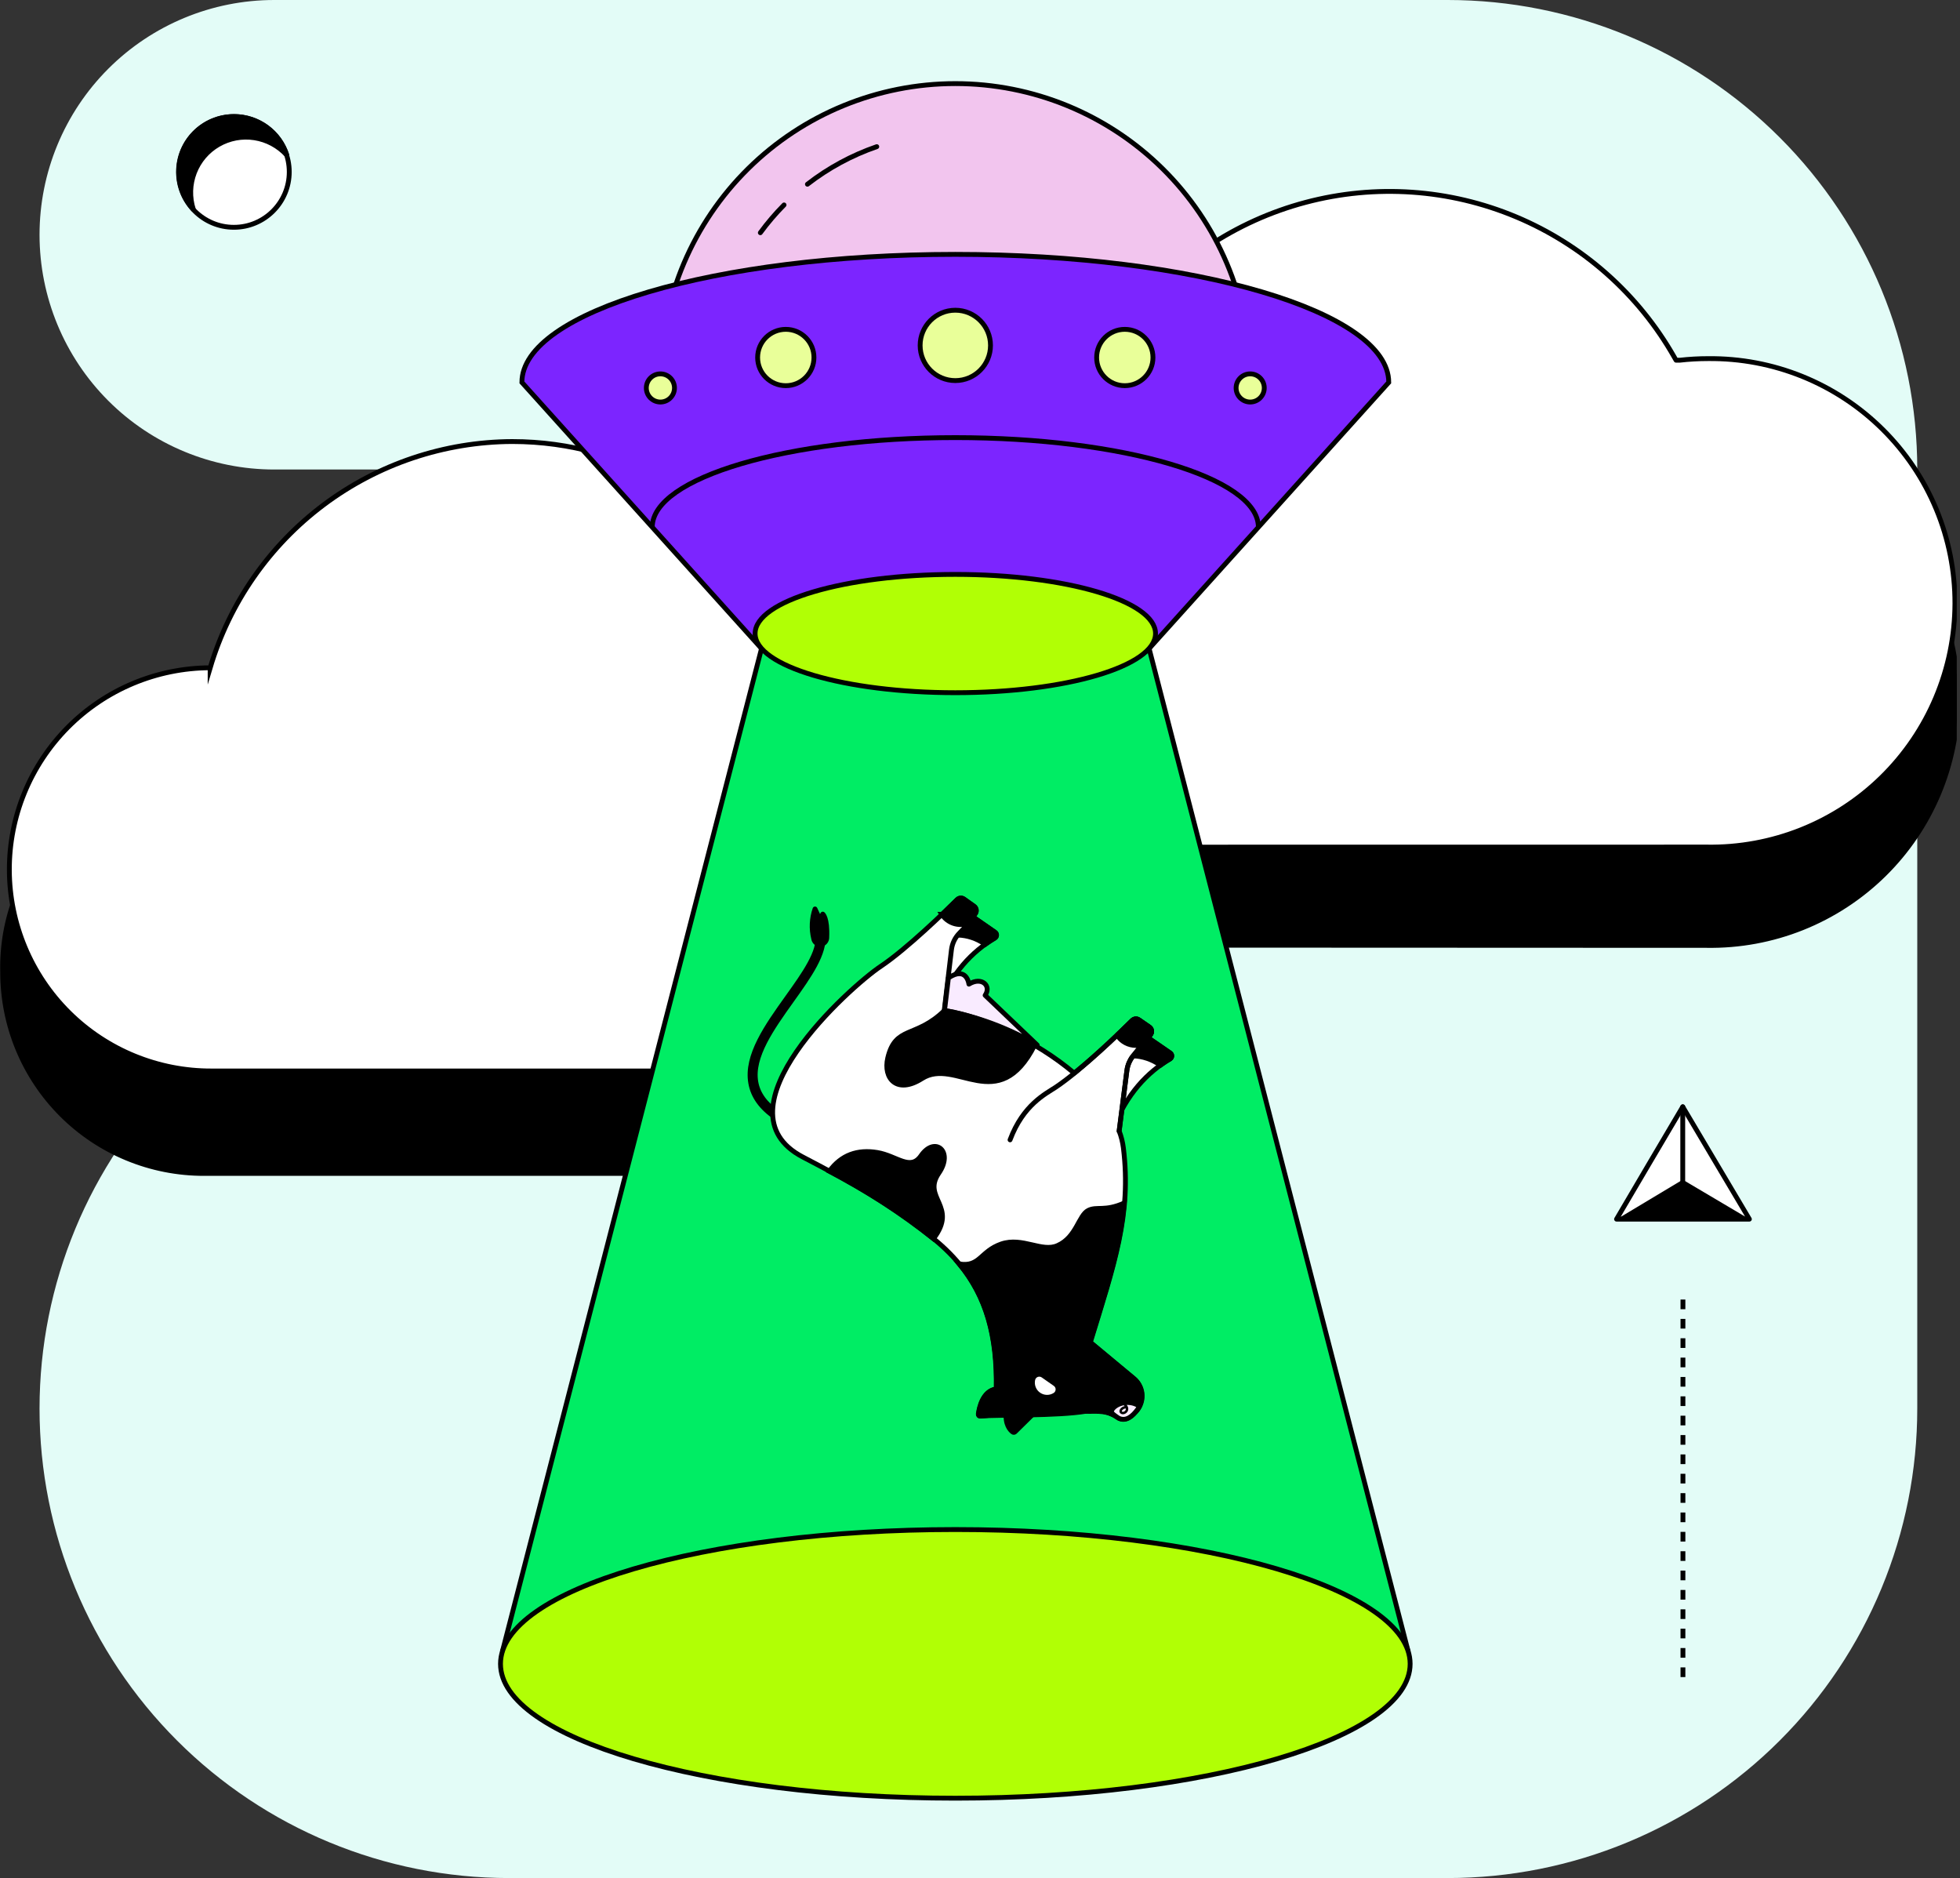
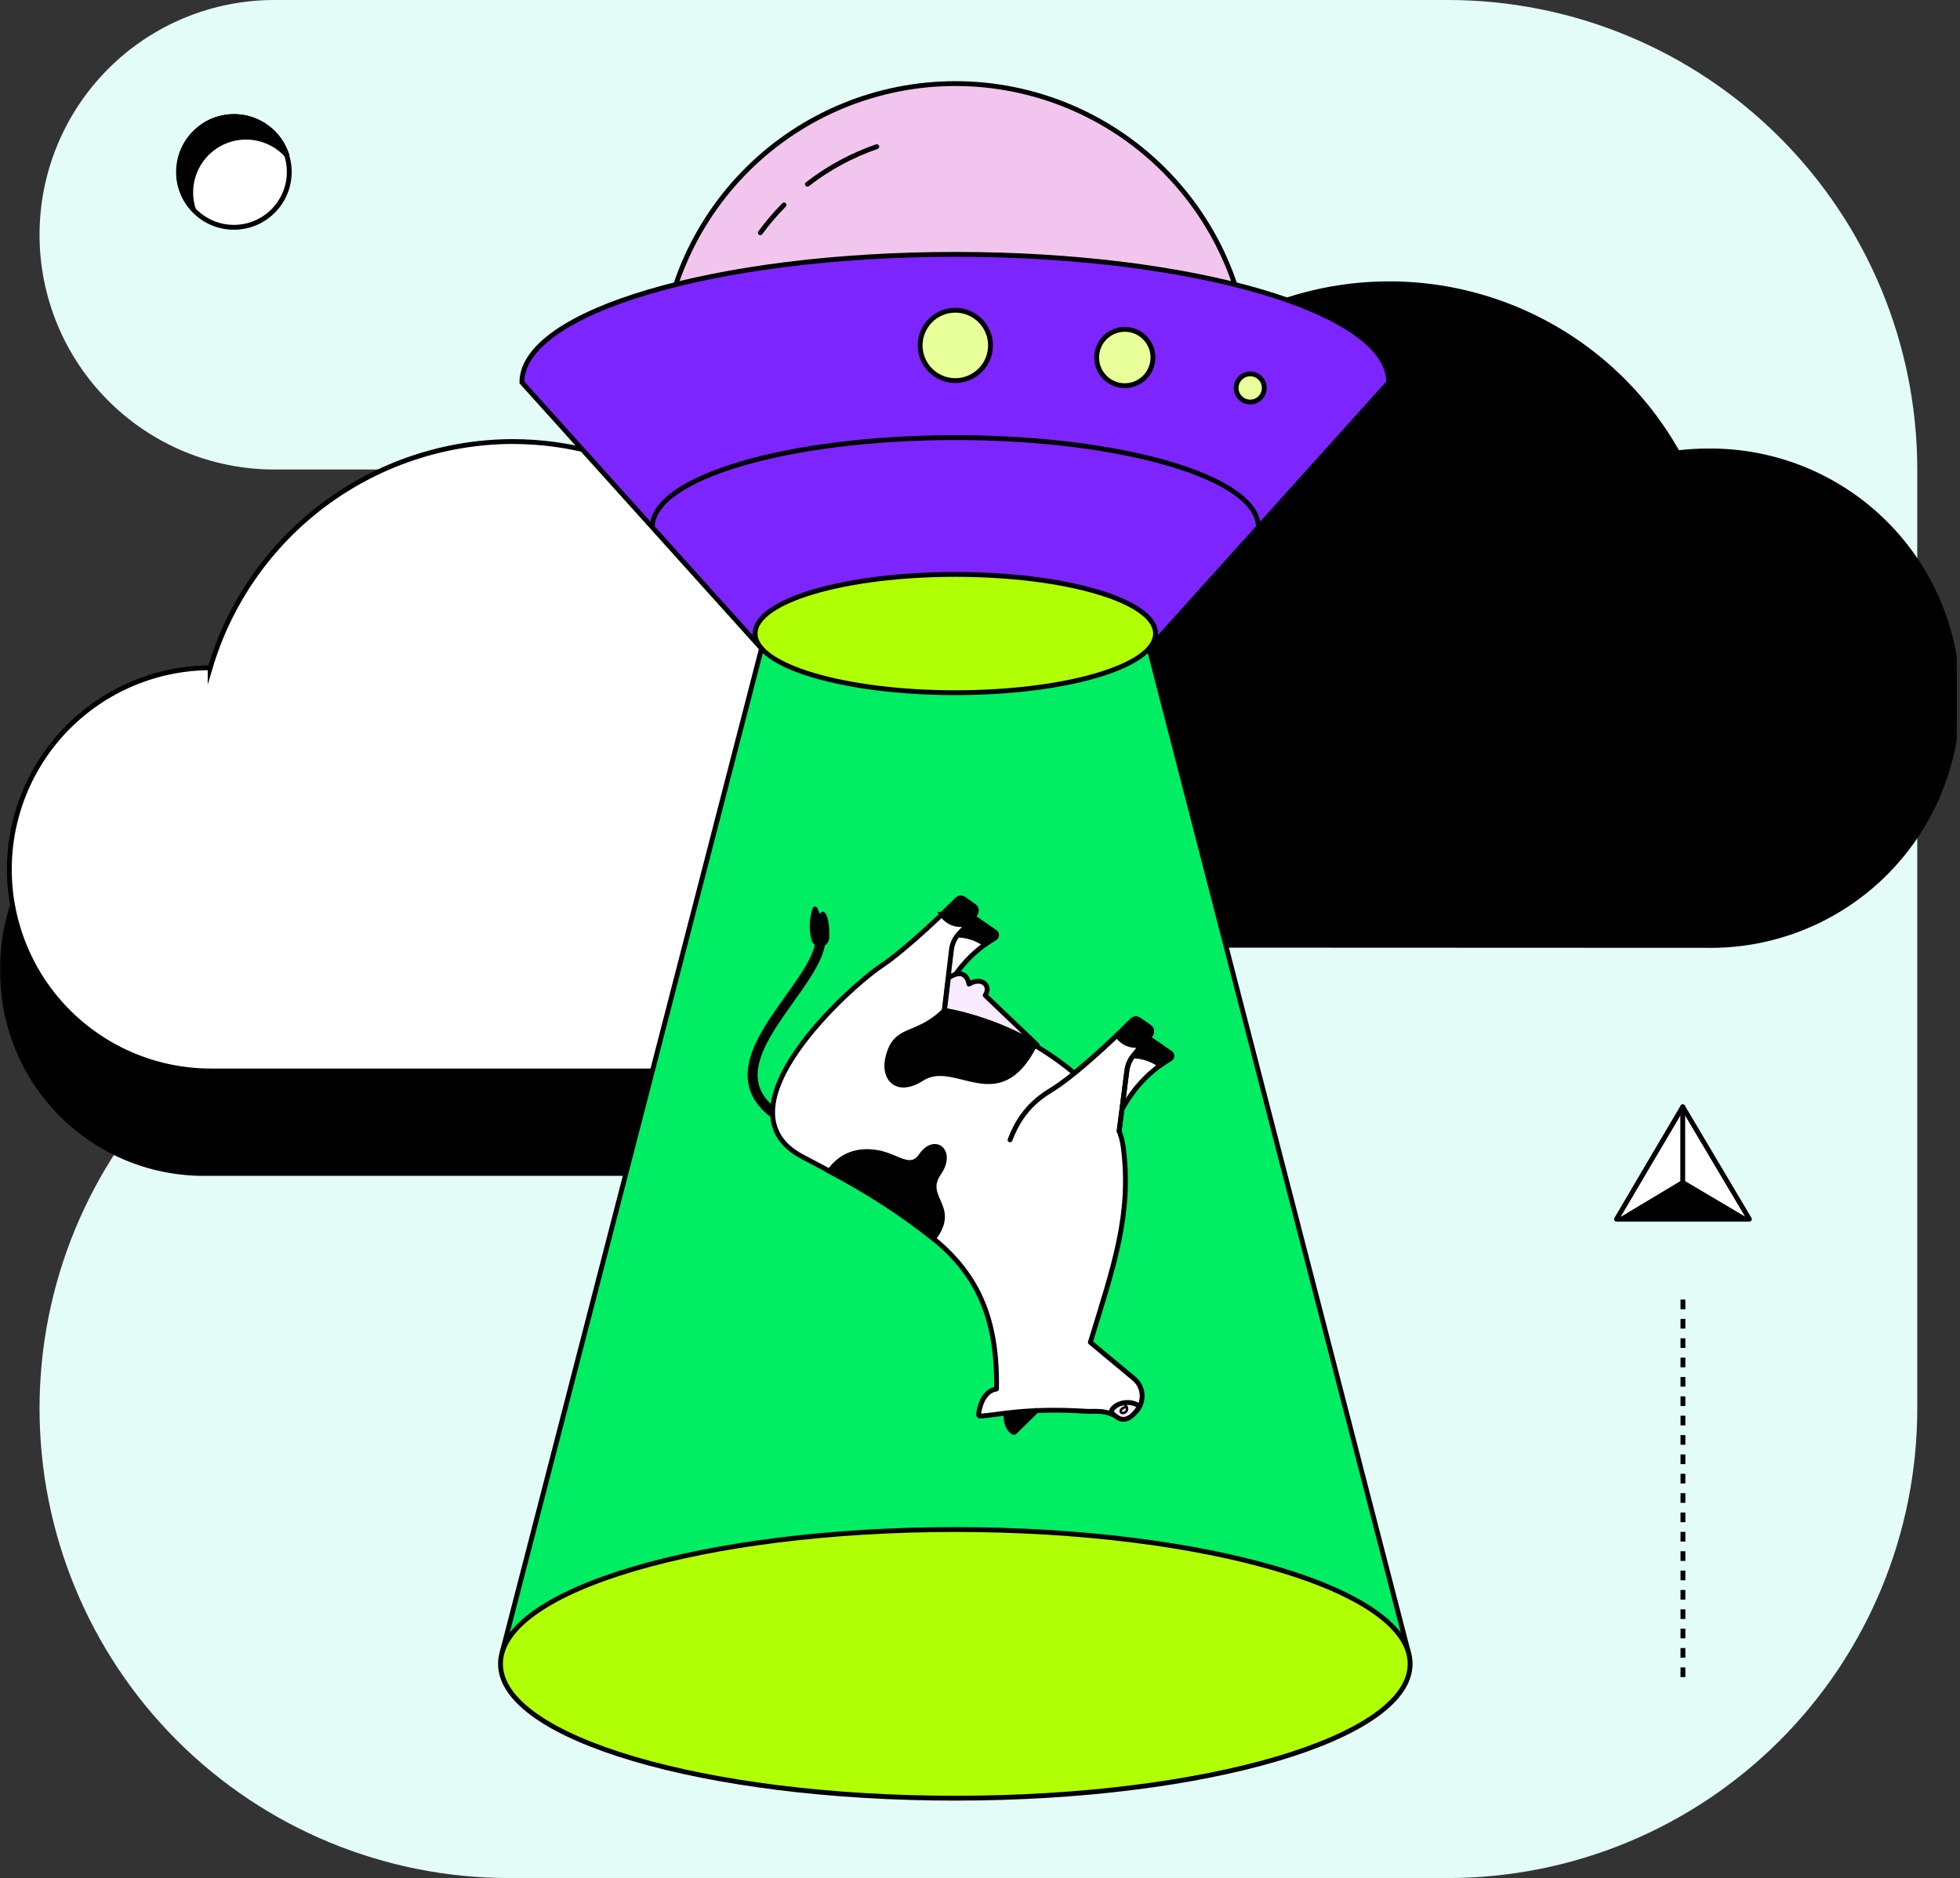
<svg xmlns="http://www.w3.org/2000/svg" width="405" height="388" viewBox="0 0 405 388" fill="none">
  <rect x="0" y="0" width="405" height="388" fill="#333333" stroke="none" />
  <g clip-path="url(#clip0_199_135)">
    <path d="M56.67 0H299.17C324.896 0 349.568 10.22 367.759 28.411C385.95 46.602 396.17 71.274 396.17 97V291C396.17 303.738 393.661 316.352 388.786 328.12C383.912 339.889 376.767 350.582 367.759 359.589C358.752 368.597 348.059 375.742 336.29 380.616C324.522 385.491 311.908 388 299.17 388H105.17C79.444 388 54.772 377.78 36.581 359.589C18.39 341.398 8.17 316.726 8.17 291C8.17 265.274 18.39 240.602 36.581 222.411C54.772 204.22 79.444 194 105.17 194H153.67C166.533 194 178.869 188.89 187.965 179.795C197.06 170.699 202.17 158.363 202.17 145.5C202.17 132.637 197.06 120.301 187.965 111.205C178.869 102.11 166.533 97 153.67 97H56.67C43.807 97 31.471 91.89 22.375 82.795C13.28 73.699 8.17 61.363 8.17 48.5C8.17 35.637 13.28 23.301 22.375 14.205C31.471 5.11 43.807 1.91674e-07 56.67 0Z" fill="#E3FCF7" />
    <path d="M41.5 159.17C45.444 145.671 53.66 133.815 64.915 125.382C76.17 116.949 89.856 112.394 103.92 112.4C127.92 112.4 148.73 125.53 160.26 144.75C162.168 144.484 164.094 144.377 166.02 144.43C179.016 144.43 191.479 149.592 200.668 158.782C209.857 167.971 215.02 180.434 215.02 193.43C215.02 206.426 209.857 218.889 200.668 228.078C191.479 237.268 179.016 242.43 166.02 242.43H42.17C36.699 242.439 31.28 241.368 26.225 239.278C21.169 237.188 16.576 234.12 12.709 230.25C8.842 226.38 5.777 221.785 3.691 216.727C1.604 211.67 0.537 206.251 0.55 200.78C0.417 195.335 1.38 189.919 3.383 184.854C5.385 179.789 8.386 175.178 12.207 171.296C16.027 167.414 20.589 164.34 25.621 162.257C30.654 160.174 36.054 159.124 41.5 159.17Z" fill="black" stroke="black" stroke-miterlimit="10" />
    <path d="M43.42 138C47.421 124.533 55.652 112.712 66.894 104.287C78.136 95.862 91.791 91.28 105.84 91.22C129.84 91.22 150.65 104.36 162.18 123.58C164.088 123.314 166.014 123.207 167.94 123.26C180.936 123.26 193.399 128.422 202.588 137.612C211.778 146.801 216.94 159.264 216.94 172.26C216.94 185.256 211.778 197.719 202.588 206.908C193.399 216.097 180.936 221.26 167.94 221.26H43.74C32.694 221.302 22.083 216.955 14.242 209.174C6.401 201.393 1.972 190.816 1.93 179.77C1.888 168.724 6.235 158.113 14.016 150.272C21.797 142.431 32.374 138.002 43.42 137.96V138Z" fill="white" stroke="black" stroke-miterlimit="10" />
    <path d="M352.66 195.32C359.426 195.428 366.147 194.189 372.431 191.678C378.715 189.166 384.437 185.43 389.265 180.688C394.093 175.946 397.931 170.292 400.555 164.054C403.179 157.816 404.538 151.119 404.552 144.351C404.566 137.584 403.235 130.881 400.636 124.633C398.038 118.384 394.223 112.714 389.415 107.952C384.606 103.19 378.899 99.431 372.626 96.894C366.352 94.356 359.637 93.09 352.87 93.17C350.919 93.17 348.969 93.28 347.03 93.5H346.64L346.43 93.16C338.976 80.054 327.394 69.784 313.491 63.951C299.587 58.117 284.145 57.049 269.571 60.913C254.997 64.776 242.111 73.354 232.924 85.309C223.736 97.263 218.763 111.923 218.78 127V127.68H218.17C209.206 127.683 200.609 131.238 194.262 137.568C187.915 143.898 184.336 152.486 184.31 161.45V162.06H183.69C181.434 161.936 179.177 162.273 177.055 163.052C174.934 163.83 172.994 165.032 171.353 166.585C169.713 168.138 168.406 170.01 167.512 172.085C166.619 174.16 166.159 176.396 166.159 178.655C166.159 180.914 166.619 183.15 167.512 185.225C168.406 187.3 169.713 189.172 171.353 190.725C172.994 192.278 174.934 193.48 177.055 194.258C179.177 195.036 181.434 195.374 183.69 195.25L352.66 195.32Z" fill="black" stroke="black" stroke-miterlimit="10" />
-     <path d="M352.66 175C359.344 175.11 365.984 173.891 372.193 171.414C378.402 168.936 384.057 165.249 388.829 160.568C393.601 155.886 397.396 150.303 399.992 144.142C402.588 137.982 403.934 131.367 403.952 124.682C403.97 117.997 402.659 111.375 400.096 105.2C397.533 99.026 393.769 93.422 389.021 88.715C384.274 84.008 378.639 80.291 372.443 77.781C366.248 75.27 359.615 74.016 352.93 74.09C350.979 74.09 349.029 74.2 347.09 74.42H346.33L346.15 74.11L345.95 73.76C338.561 60.77 327.08 50.592 313.299 44.812C299.517 39.033 284.21 37.979 269.766 41.813C255.323 45.648 242.554 54.156 233.454 66.009C224.354 77.863 219.433 92.396 219.46 107.34V108.68H218.22C209.415 108.683 200.971 112.175 194.736 118.393C188.502 124.61 184.986 133.045 184.96 141.85V143.07H183.71C180.437 142.888 177.187 143.717 174.4 145.443C171.613 147.168 169.424 149.709 168.128 152.72C166.832 155.731 166.492 159.067 167.154 162.277C167.816 165.488 169.448 168.418 171.83 170.67C173.416 172.157 175.282 173.312 177.32 174.07C179.363 174.818 181.537 175.141 183.71 175.02L352.66 175Z" fill="white" stroke="black" stroke-linecap="round" stroke-linejoin="round" />
    <path d="M136.47 77.43C136.675 61.404 143.186 46.105 154.591 34.844C165.996 23.584 181.378 17.271 197.405 17.271C213.432 17.271 228.814 23.584 240.219 34.844C251.624 46.105 258.135 61.404 258.34 77.43H136.47Z" fill="#F2C5EE" stroke="black" stroke-miterlimit="10" />
    <path d="M166.84 38.06C171.159 34.705 176 32.083 181.17 30.3L166.84 38.06Z" fill="#F2C5EE" />
    <path d="M166.84 38.06C171.159 34.705 176 32.083 181.17 30.3" stroke="black" stroke-linecap="round" stroke-linejoin="round" />
    <path d="M157.11 48.08C158.598 46.047 160.236 44.129 162.01 42.34L157.11 48.08Z" fill="#F2C5EE" />
    <path d="M157.11 48.08C158.598 46.047 160.236 44.129 162.01 42.34" stroke="black" stroke-linecap="round" stroke-linejoin="round" />
    <path d="M237.44 134L286.96 79C286.96 64.39 246.87 52.55 197.4 52.55C147.93 52.55 107.84 64.38 107.84 79L157.36 134H237.44Z" fill="#7C25FF" stroke="black" stroke-miterlimit="10" />
    <path d="M157.36 133.97L103.83 341.12H290.96L237.44 133.97H157.36Z" fill="#00ED64" stroke="black" stroke-linecap="round" stroke-linejoin="round" />
    <path d="M48.33 46.96C54.648 46.96 59.77 41.838 59.77 35.52C59.77 29.202 54.648 24.08 48.33 24.08C42.012 24.08 36.89 29.202 36.89 35.52C36.89 41.838 42.012 46.96 48.33 46.96Z" fill="white" stroke="black" stroke-linecap="round" stroke-linejoin="round" />
-     <path d="M48.37 24.08C46.149 24.078 43.975 24.724 42.115 25.937C40.255 27.151 38.789 28.88 37.895 30.913C37.002 32.947 36.721 35.197 37.086 37.388C37.451 39.579 38.446 41.616 39.95 43.25C39.154 40.766 39.232 38.084 40.17 35.651C41.108 33.217 42.851 31.177 45.108 29.87C47.366 28.563 50.002 28.068 52.58 28.466C55.158 28.865 57.522 30.133 59.28 32.06C58.545 29.744 57.091 27.721 55.13 26.286C53.168 24.852 50.8 24.079 48.37 24.08Z" fill="black" stroke="black" stroke-linecap="round" stroke-linejoin="round" />
+     <path d="M48.37 24.08C46.149 24.078 43.975 24.724 42.115 25.937C37.002 32.947 36.721 35.197 37.086 37.388C37.451 39.579 38.446 41.616 39.95 43.25C39.154 40.766 39.232 38.084 40.17 35.651C41.108 33.217 42.851 31.177 45.108 29.87C47.366 28.563 50.002 28.068 52.58 28.466C55.158 28.865 57.522 30.133 59.28 32.06C58.545 29.744 57.091 27.721 55.13 26.286C53.168 24.852 50.8 24.079 48.37 24.08Z" fill="black" stroke="black" stroke-linecap="round" stroke-linejoin="round" />
    <path d="M134.78 108.9C134.78 98.69 162.78 90.41 197.4 90.41C232.02 90.41 260.02 98.69 260.02 108.9" stroke="black" stroke-miterlimit="10" />
    <path d="M197.4 371.5C249.304 371.5 291.38 359.076 291.38 343.75C291.38 328.424 249.304 316 197.4 316C145.496 316 103.42 328.424 103.42 343.75C103.42 359.076 145.496 371.5 197.4 371.5Z" fill="#B1FF05" stroke="black" stroke-miterlimit="10" />
    <path d="M197.4 78.63C201.415 78.63 204.67 75.375 204.67 71.36C204.67 67.345 201.415 64.09 197.4 64.09C193.385 64.09 190.13 67.345 190.13 71.36C190.13 75.375 193.385 78.63 197.4 78.63Z" fill="#E9FF99" stroke="black" stroke-miterlimit="10" />
-     <path d="M162.37 79.68C165.584 79.68 168.19 77.074 168.19 73.86C168.19 70.646 165.584 68.04 162.37 68.04C159.156 68.04 156.55 70.646 156.55 73.86C156.55 77.074 159.156 79.68 162.37 79.68Z" fill="#E9FF99" stroke="black" stroke-miterlimit="10" />
-     <path d="M136.46 83.06C138.067 83.06 139.37 81.757 139.37 80.15C139.37 78.543 138.067 77.24 136.46 77.24C134.853 77.24 133.55 78.543 133.55 80.15C133.55 81.757 134.853 83.06 136.46 83.06Z" fill="#E9FF99" stroke="black" stroke-miterlimit="10" />
    <path d="M232.42 79.68C235.634 79.68 238.24 77.074 238.24 73.86C238.24 70.646 235.634 68.04 232.42 68.04C229.206 68.04 226.6 70.646 226.6 73.86C226.6 77.074 229.206 79.68 232.42 79.68Z" fill="#E9FF99" stroke="black" stroke-miterlimit="10" />
    <path d="M258.33 83.06C259.937 83.06 261.24 81.757 261.24 80.15C261.24 78.543 259.937 77.24 258.33 77.24C256.723 77.24 255.42 78.543 255.42 80.15C255.42 81.757 256.723 83.06 258.33 83.06Z" fill="#E9FF99" stroke="black" stroke-miterlimit="10" />
    <path d="M197.4 143.11C220.248 143.11 238.77 137.639 238.77 130.89C238.77 124.141 220.248 118.67 197.4 118.67C174.552 118.67 156.03 124.141 156.03 130.89C156.03 137.639 174.552 143.11 197.4 143.11Z" fill="#B1FF05" stroke="black" stroke-miterlimit="10" />
    <path d="M170.04 193C170.57 196.89 167.18 201.64 163.59 206.67C159.5 212.4 155.26 218.33 156.18 223.56C156.61 226.01 158.13 228.11 160.84 229.97L160.23 230.85C157.28 228.85 155.61 226.49 155.13 223.75C154.13 218.07 158.5 211.96 162.72 206.05C166.19 201.2 169.46 196.62 168.99 193.14L170.04 193Z" fill="black" stroke="black" stroke-miterlimit="10" />
    <path d="M169.63 195.1C169.974 195.049 170.288 194.873 170.511 194.605C170.734 194.338 170.851 193.998 170.84 193.65C171.01 189.57 170.01 188.85 170.01 188.85L169.41 189.95L168.41 187.79C167.735 189.758 167.638 191.878 168.13 193.9C168.177 194.247 168.354 194.564 168.625 194.786C168.895 195.009 169.24 195.121 169.59 195.1" fill="black" />
    <path d="M169.63 195.1C169.974 195.049 170.288 194.873 170.511 194.605C170.734 194.338 170.851 193.998 170.84 193.65C171.01 189.57 170.01 188.85 170.01 188.85L169.41 189.95L168.41 187.79C167.735 189.758 167.638 191.878 168.13 193.9C168.177 194.247 168.354 194.564 168.625 194.786C168.895 195.009 169.24 195.121 169.59 195.1" stroke="black" stroke-linecap="round" stroke-linejoin="round" />
    <path d="M193.76 208.29C196.62 200.94 200.9 196.57 205.58 193.78C205.681 193.717 205.765 193.63 205.823 193.525C205.881 193.421 205.911 193.304 205.911 193.185C205.911 193.066 205.881 192.949 205.823 192.844C205.765 192.74 205.681 192.653 205.58 192.59L198.97 188L188.24 203.57L193.76 208.29Z" fill="white" stroke="black" stroke-miterlimit="10" />
    <path d="M229.97 233.26C232.84 225.91 237.11 221.53 241.8 218.74C241.899 218.676 241.98 218.587 242.037 218.483C242.093 218.38 242.123 218.263 242.123 218.145C242.123 218.027 242.093 217.91 242.037 217.807C241.98 217.703 241.899 217.614 241.8 217.55L235.17 213L224.44 228.57L229.97 233.26Z" fill="white" stroke="black" stroke-miterlimit="10" />
    <path d="M203.59 195.09C204.25 194.62 204.91 194.18 205.59 193.78C205.691 193.717 205.775 193.63 205.833 193.525C205.891 193.421 205.921 193.304 205.921 193.185C205.921 193.066 205.891 192.949 205.833 192.844C205.775 192.74 205.691 192.653 205.59 192.59L200.66 189.18L197.9 193.18C199.88 193.239 201.801 193.871 203.43 195L203.59 195.09Z" fill="black" stroke="black" stroke-miterlimit="10" />
    <path d="M232.85 221.19C233.01 219.881 233.597 218.662 234.52 217.72C235.772 216.486 236.876 215.11 237.81 213.62C237.949 213.386 237.993 213.107 237.933 212.842C237.874 212.576 237.715 212.343 237.49 212.19L235.33 210.7C235.125 210.557 234.877 210.49 234.628 210.512C234.379 210.534 234.146 210.643 233.97 210.82C232.17 212.6 226.82 217.82 221.97 221.71C213.97 214.92 202.87 209.9 195.11 208.77L196.6 196.22C196.756 194.913 197.344 193.696 198.27 192.76C199.52 191.524 200.624 190.148 201.56 188.66C201.698 188.423 201.741 188.142 201.68 187.875C201.618 187.607 201.458 187.373 201.23 187.22L199.17 185.74C198.965 185.595 198.715 185.526 198.465 185.546C198.214 185.566 197.979 185.674 197.8 185.85C195.49 188.14 187.33 196.09 181.98 199.65C175.69 203.84 147.23 229.34 165.91 239.05C176.2 244.39 184.84 249.34 192.91 255.92C202.29 263.55 206.17 272.92 205.91 286.97C203.07 287.36 202.36 290.97 202.21 292.17C202.202 292.223 202.206 292.276 202.222 292.327C202.238 292.378 202.266 292.424 202.302 292.463C202.339 292.501 202.384 292.531 202.434 292.55C202.484 292.568 202.537 292.575 202.59 292.57C206.5 292.28 212.26 290.8 224.49 291.57C225.91 291.66 228.08 291.28 230.16 292.35C231.005 292.78 231.977 292.889 232.896 292.658C233.816 292.426 234.62 291.869 235.16 291.09C235.833 290.125 236.119 288.943 235.96 287.777C235.8 286.611 235.208 285.548 234.3 284.8L225.3 277.32C230.2 261.32 233.83 251.02 232.13 237.17C231.981 235.976 231.689 234.804 231.26 233.68L232.85 221.19Z" fill="white" stroke="black" stroke-linecap="round" stroke-linejoin="round" />
    <path d="M214.43 291.19L209.71 295.84C209.646 295.896 209.565 295.926 209.48 295.926C209.396 295.926 209.314 295.896 209.25 295.84C208.73 295.45 207.63 294.3 207.93 291.73" fill="black" />
    <path d="M214.43 291.19L209.71 295.84C209.646 295.896 209.565 295.926 209.48 295.926C209.396 295.926 209.314 295.896 209.25 295.84C208.73 295.45 207.63 294.3 207.93 291.73" stroke="black" stroke-miterlimit="10" />
-     <path d="M206.9 257C202.52 258.53 202.5 261.82 198.21 261.13C203.74 267.82 206.08 275.97 205.85 286.95C203.01 287.34 202.3 290.95 202.15 292.15C202.142 292.203 202.146 292.256 202.162 292.307C202.178 292.358 202.206 292.404 202.242 292.443C202.279 292.481 202.324 292.511 202.374 292.53C202.424 292.548 202.477 292.555 202.53 292.55C206.44 292.26 218.53 292.55 224.43 291.55C226.625 291.105 228.907 291.536 230.79 292.75C232.43 293.88 233.95 292.7 235.1 291.07C235.773 290.105 236.059 288.923 235.9 287.757C235.74 286.591 235.148 285.528 234.24 284.78L225.24 277.3C228.72 265.93 231.55 257.46 232.3 248.54C228.3 250.34 226.63 249.17 224.87 250.07C222.87 251.07 222.45 255.6 218.54 257.32C215.29 258.79 211.28 255.5 206.9 257Z" fill="black" stroke="black" stroke-miterlimit="10" />
    <path d="M231.24 233.7L232.85 221.19C233.01 219.881 233.597 218.662 234.52 217.72C235.772 216.486 236.876 215.11 237.81 213.62C237.949 213.386 237.993 213.107 237.933 212.842C237.874 212.576 237.715 212.343 237.49 212.19L235.33 210.7C235.125 210.557 234.877 210.49 234.628 210.512C234.379 210.534 234.146 210.643 233.97 210.82C231.66 213.1 223.49 221.05 218.14 224.62C216.06 226 211.43 228.22 208.71 235.49" stroke="black" stroke-miterlimit="10" stroke-linecap="round" />
    <path d="M239.8 220.05C240.46 219.58 241.12 219.14 241.8 218.74C241.899 218.676 241.98 218.587 242.037 218.483C242.093 218.38 242.123 218.263 242.123 218.145C242.123 218.027 242.093 217.91 242.037 217.807C241.98 217.703 241.899 217.614 241.8 217.55L237.06 214.28L234.17 218.14C236.144 218.217 238.054 218.863 239.67 220C239.715 220.011 239.759 220.028 239.8 220.05Z" fill="black" stroke="black" stroke-miterlimit="10" />
    <path d="M194.61 188.9C195.187 189.787 196.05 190.45 197.056 190.78C198.062 191.109 199.15 191.084 200.14 190.71C200.674 190.062 201.162 189.377 201.6 188.66C201.736 188.422 201.777 188.142 201.716 187.876C201.655 187.609 201.496 187.375 201.27 187.22L199.17 185.74C198.965 185.595 198.716 185.526 198.465 185.546C198.215 185.566 197.979 185.674 197.8 185.85C197.15 186.5 196.04 187.58 194.66 188.9H194.61Z" fill="black" stroke="black" stroke-miterlimit="10" />
    <path d="M230.83 213.87C231.166 214.381 231.597 214.822 232.1 215.17C232.714 215.593 233.422 215.861 234.162 215.949C234.903 216.038 235.653 215.946 236.35 215.68C236.887 215.03 237.375 214.342 237.81 213.62C237.946 213.385 237.989 213.107 237.93 212.842C237.87 212.577 237.713 212.344 237.49 212.19L235.33 210.7C235.126 210.557 234.877 210.49 234.628 210.512C234.379 210.534 234.146 210.643 233.97 210.82C233.32 211.46 232.22 212.53 230.86 213.82L230.83 213.87Z" fill="black" stroke="black" stroke-miterlimit="10" />
    <path d="M195.17 208.77C201.928 209.983 208.414 212.398 214.32 215.9L203.56 205.63C204.91 203.68 202.88 201.69 200.21 203.32C200.21 203.32 199.77 199.49 195.97 202.04L195.17 208.77Z" fill="#F9EBFF" stroke="black" stroke-linecap="round" stroke-linejoin="round" />
    <path d="M183.44 218.56C182.44 222.79 185.3 226.15 190.51 222.83C197.51 218.35 206.26 230.73 213.8 215.93C207.39 212.17 200.49 209.55 195.16 208.77C189.17 214.58 185.05 211.83 183.44 218.56Z" fill="black" stroke="black" stroke-miterlimit="10" />
    <path d="M229.65 291.54C229.52 291.98 230.65 292.65 231.12 292.98C232.64 293.76 234.04 292.63 235.12 291.11C235.247 290.921 235.36 290.724 235.46 290.52C233.06 288.87 230.06 290.18 229.65 291.54Z" fill="#F9EBFF" stroke="black" stroke-linecap="round" stroke-linejoin="round" />
    <path d="M232.02 289.85C233.84 291.1 232.34 292.26 231.73 291.85C231.12 291.44 232.26 290.42 232.87 290.85" stroke="black" stroke-width="0.5" stroke-miterlimit="10" />
    <path d="M217.59 286.51C217.679 286.567 217.752 286.645 217.802 286.738C217.853 286.831 217.879 286.934 217.879 287.04C217.879 287.146 217.853 287.249 217.802 287.342C217.752 287.435 217.679 287.513 217.59 287.57C217.212 287.812 216.77 287.937 216.321 287.929C215.872 287.921 215.435 287.781 215.065 287.525C214.696 287.27 214.41 286.911 214.243 286.494C214.077 286.077 214.037 285.62 214.13 285.18C214.149 285.074 214.195 284.975 214.264 284.892C214.332 284.809 214.421 284.745 214.521 284.705C214.621 284.666 214.73 284.654 214.836 284.668C214.943 284.683 215.044 284.725 215.13 284.79L217.59 286.51Z" fill="white" stroke="white" stroke-width="0.5" stroke-miterlimit="10" />
    <path d="M194 242.36C197.11 237.85 193.17 234.62 190.31 238.77C188.09 241.98 185.31 238.77 181.26 238.1C177.21 237.43 173.85 238.57 171.37 241.97C178.967 245.927 186.169 250.598 192.88 255.92C198.06 249.15 190.43 247.54 194 242.36Z" fill="black" stroke="black" stroke-miterlimit="10" />
    <path d="M347.75 268.48V347.18" stroke="black" stroke-miterlimit="10" stroke-dasharray="2 2" />
    <path d="M347.71 228.66L354.59 240.26L361.48 251.87H347.75H334.03L340.87 240.24L347.71 228.66Z" fill="white" stroke="black" stroke-linecap="round" stroke-linejoin="round" />
    <path d="M347.71 243.72L334.03 251.92L361.48 251.87L347.71 243.72Z" fill="black" />
    <path d="M347.71 228.66V246.46" stroke="black" stroke-linecap="round" stroke-linejoin="round" />
  </g>
  <defs>
    <clipPath id="clip0_199_135">
      <rect width="404.33" height="388" fill="white" />
    </clipPath>
  </defs>
</svg>